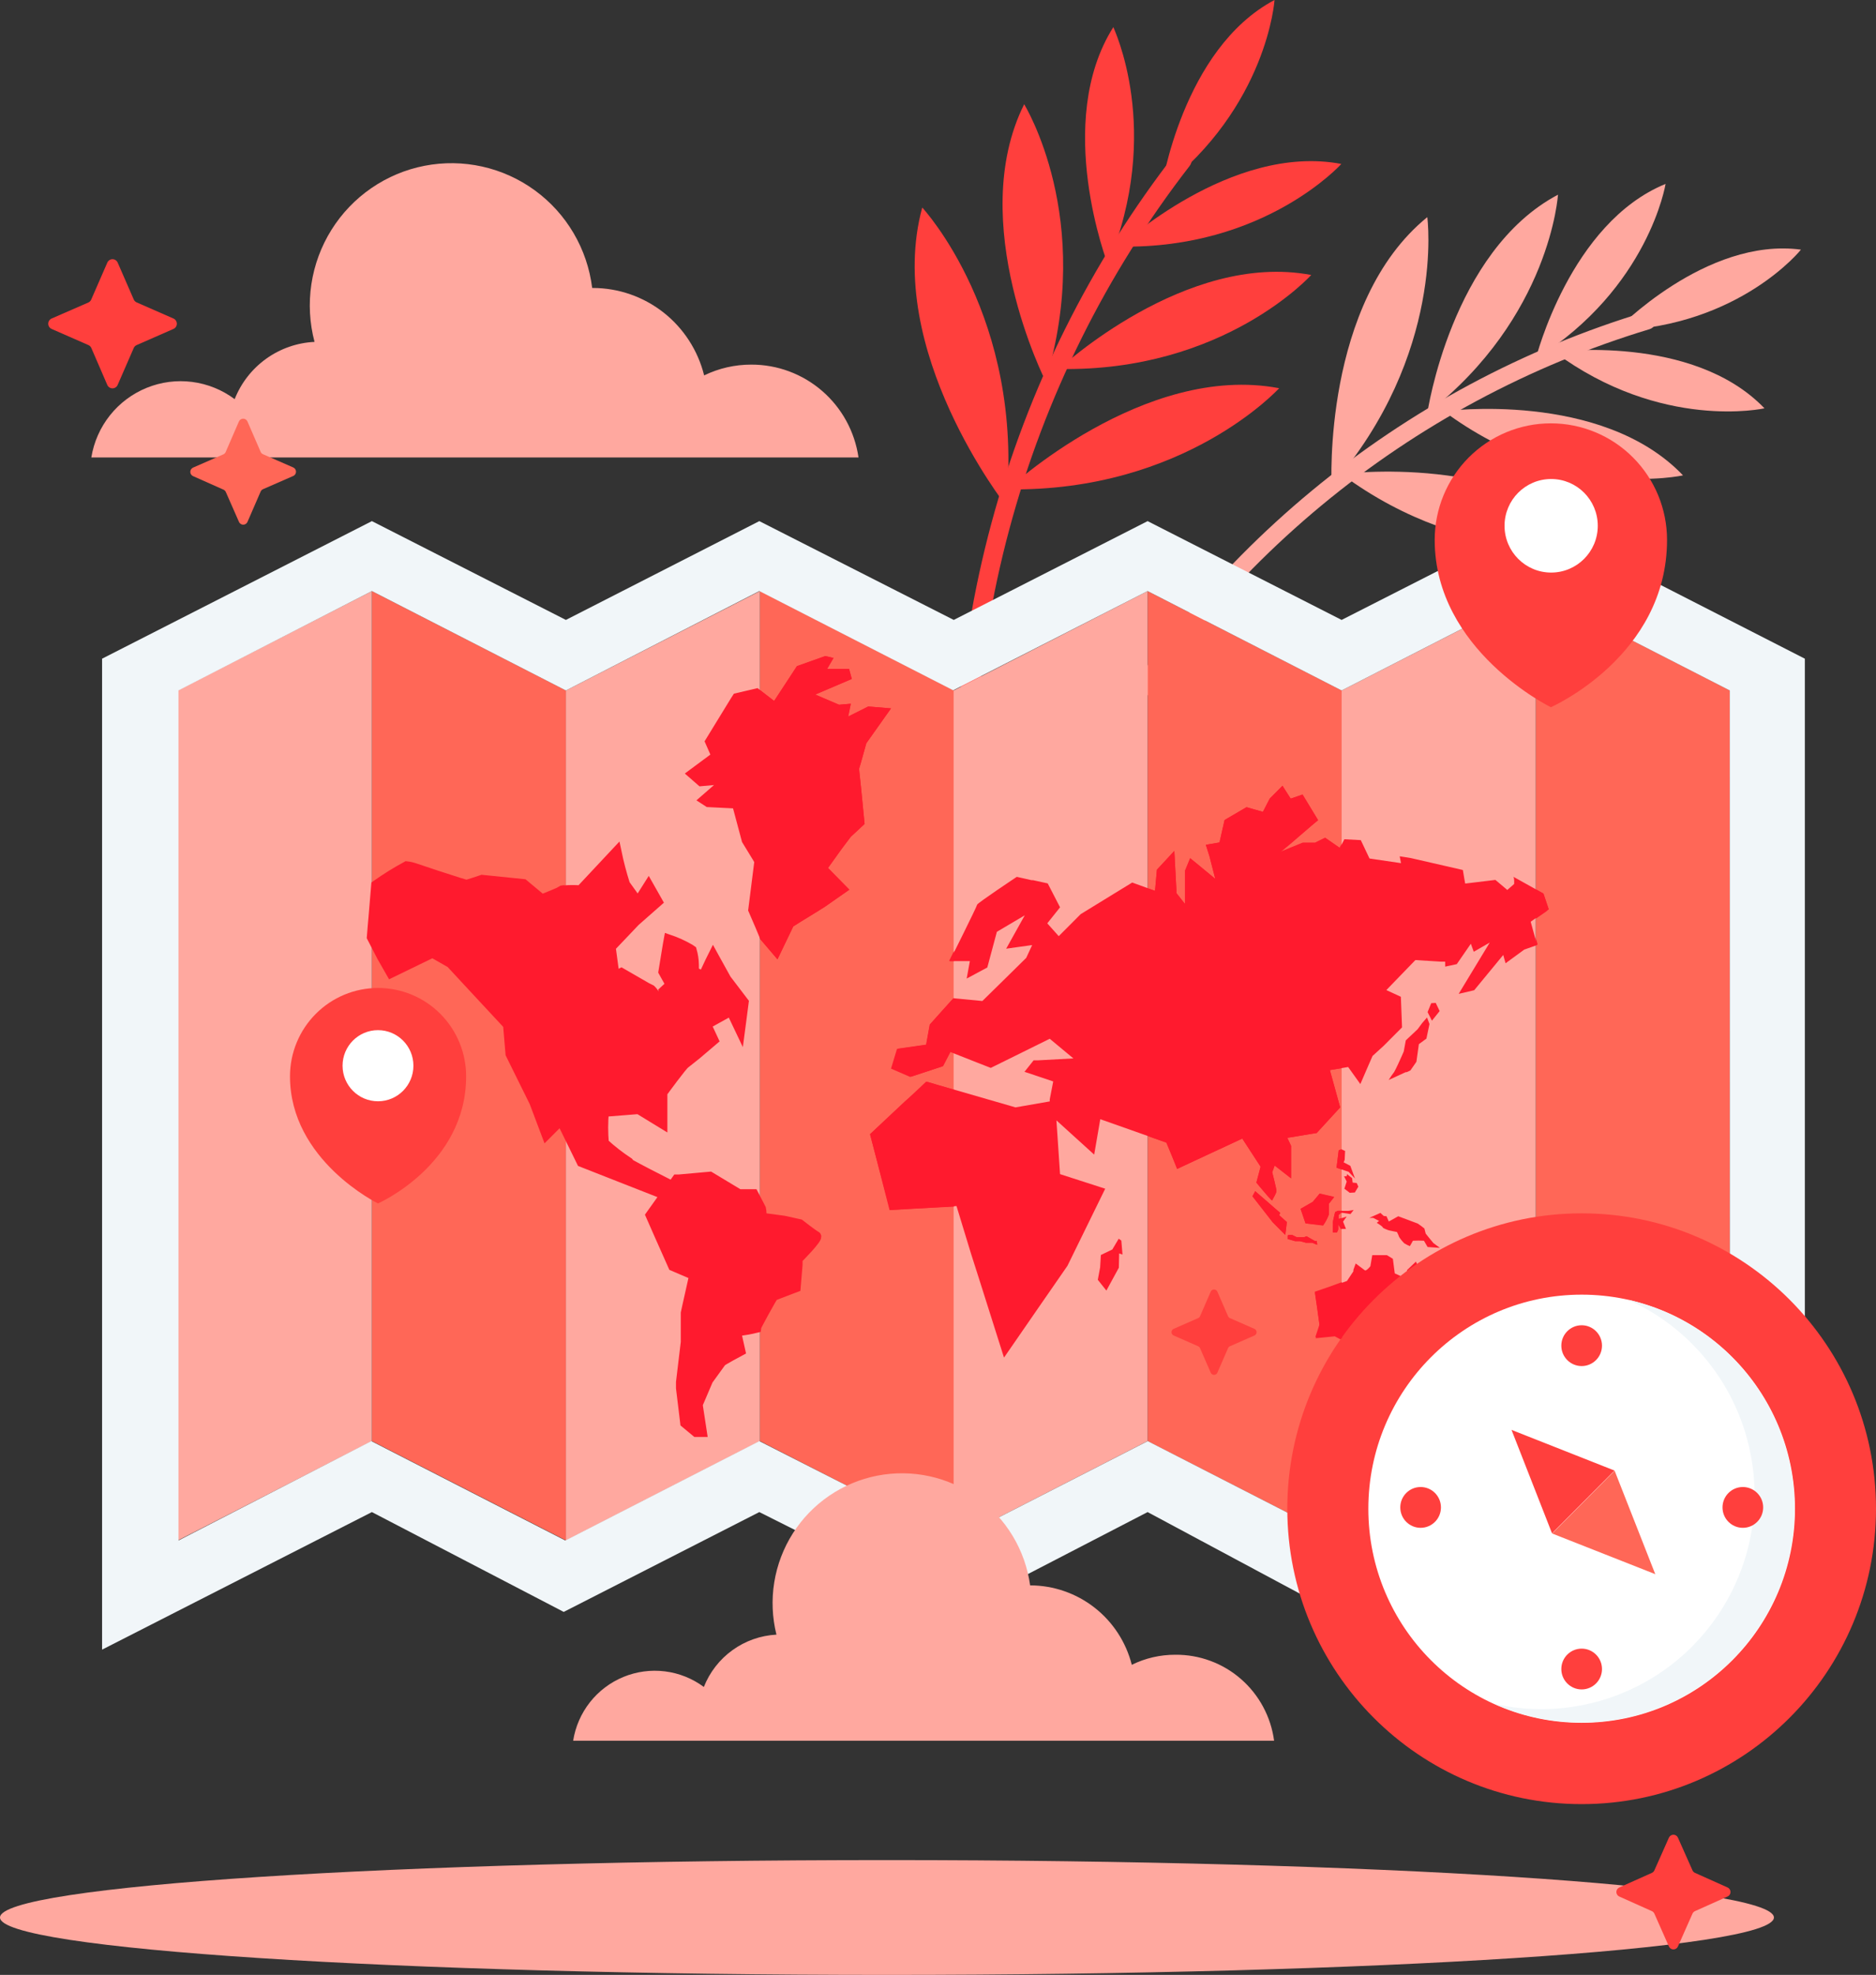
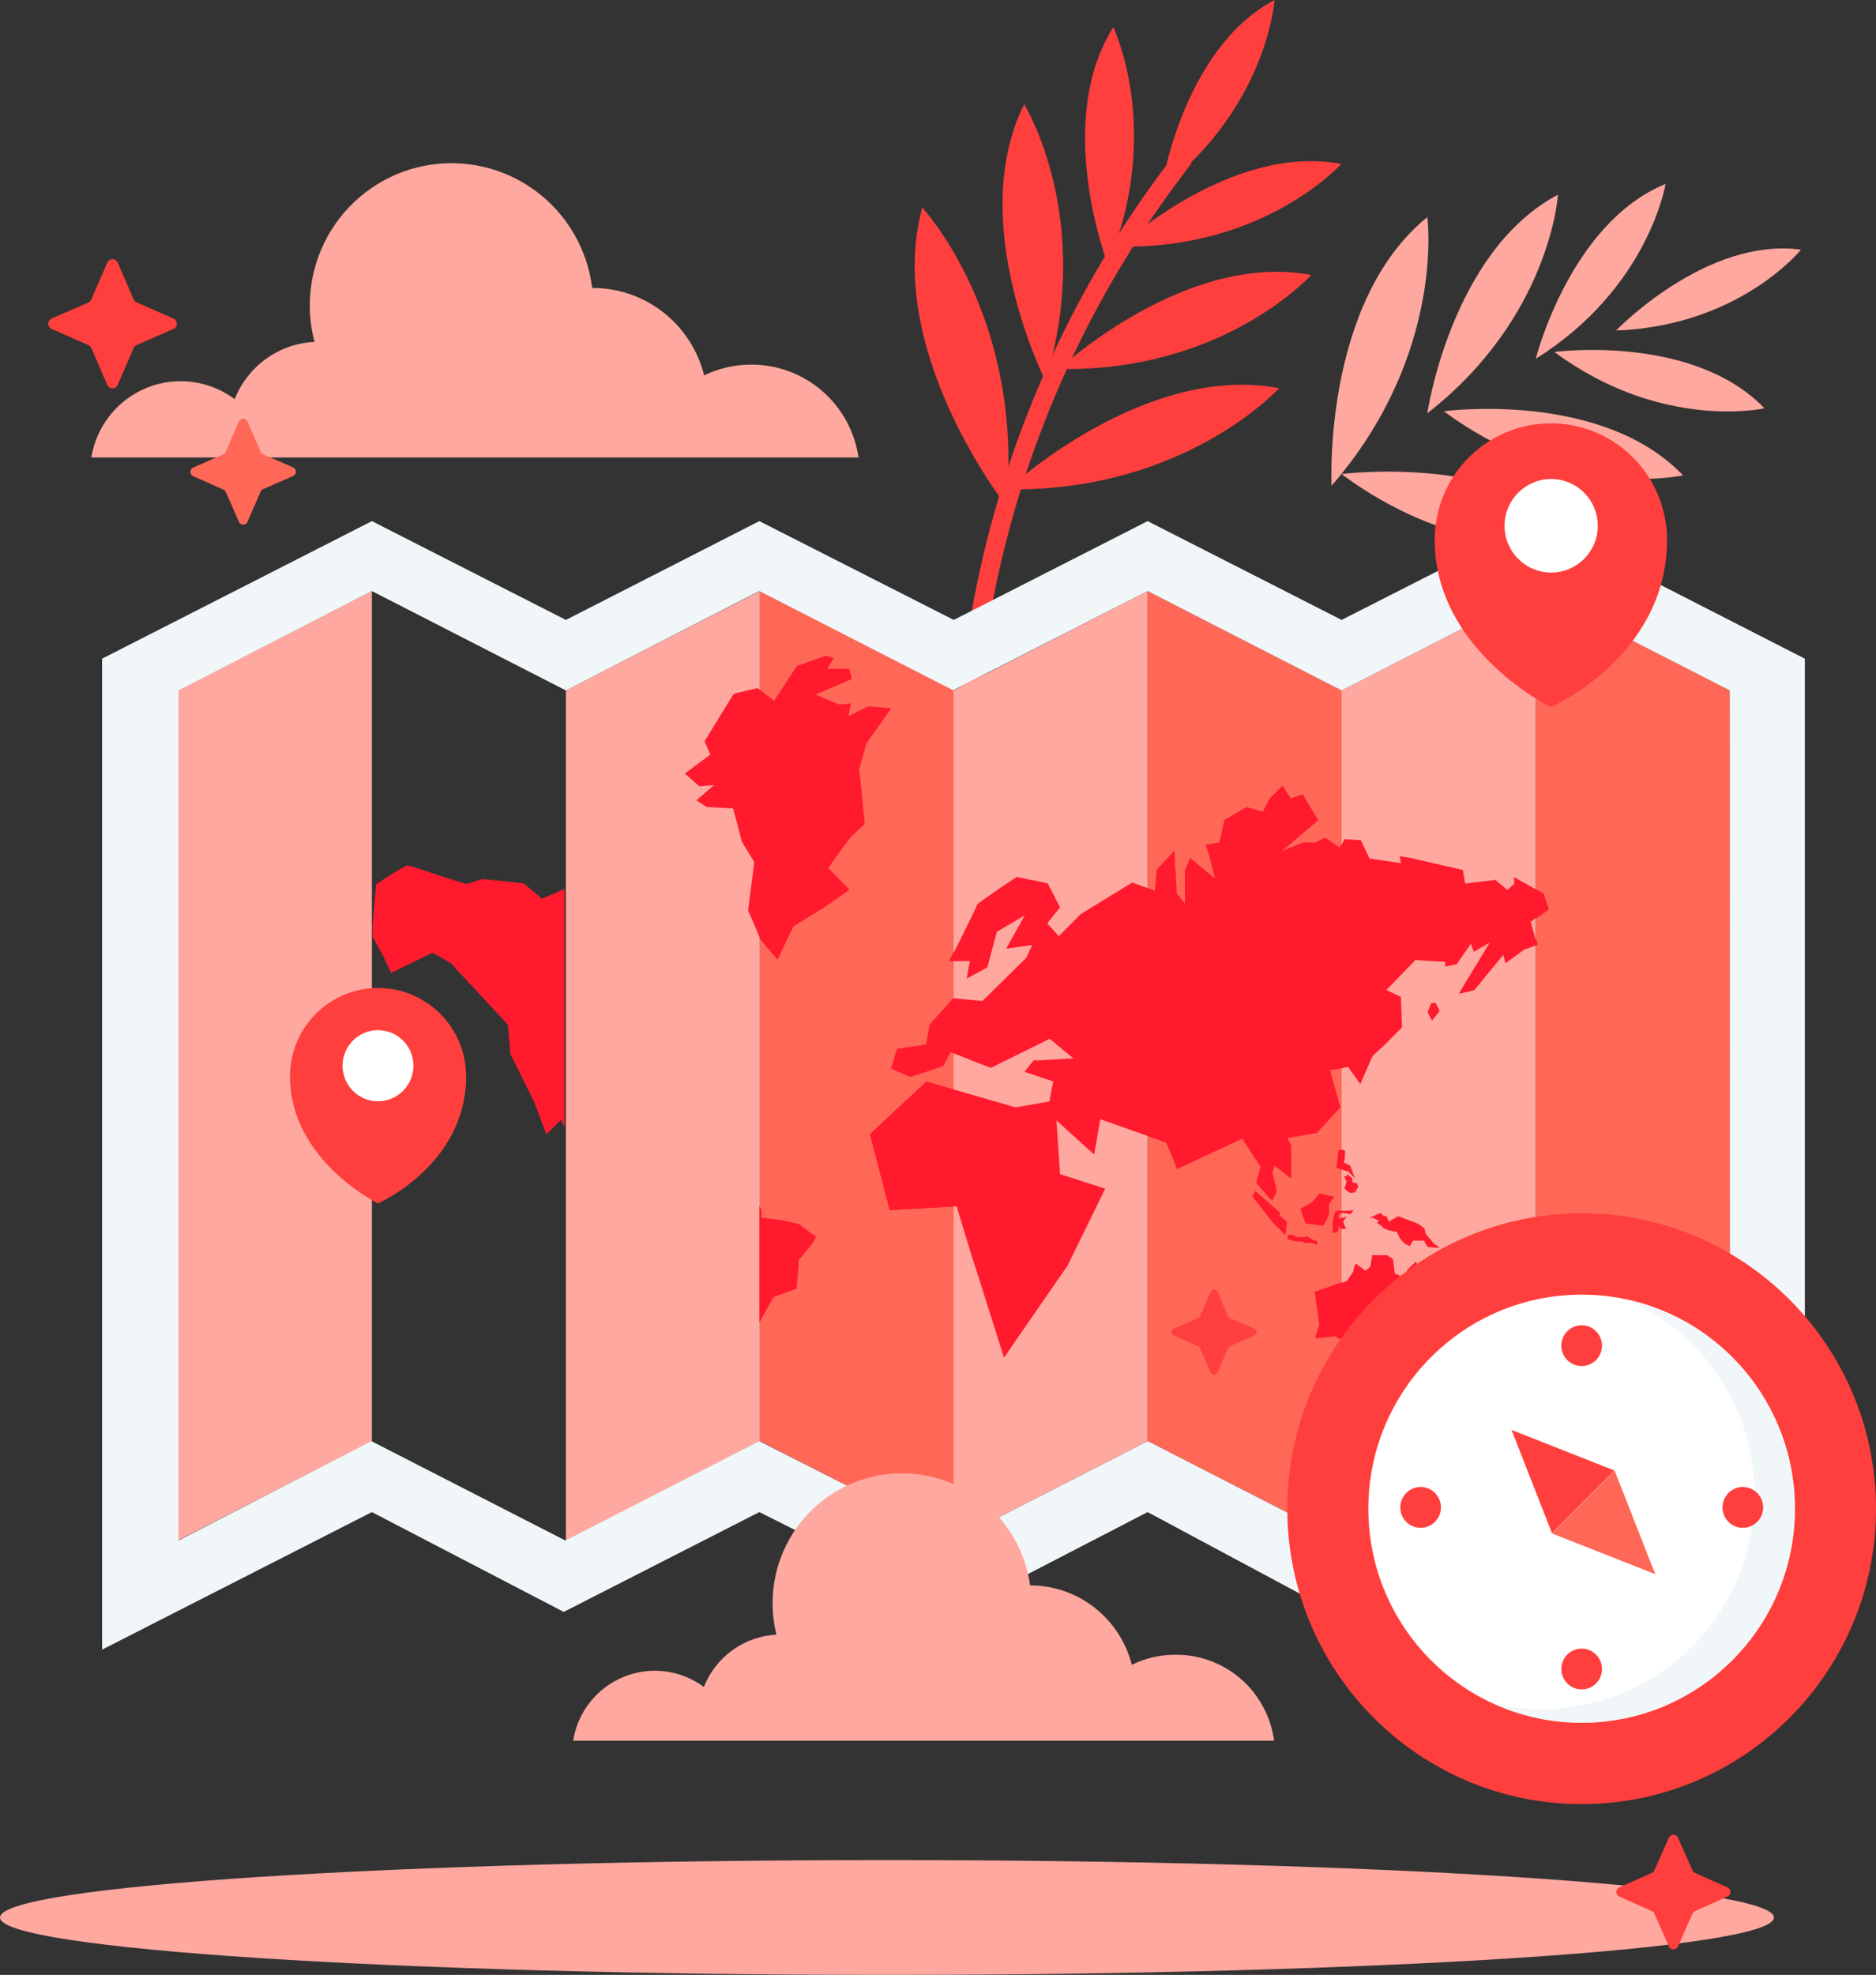
<svg xmlns="http://www.w3.org/2000/svg" width="191" height="201" viewBox="0 0 191 201" fill="none">
  <rect x="0" y="0" width="191" height="201" fill="#333333" stroke="none" />
  <g clip-path="url(#clip0)">
    <path d="M102.441 51.481C102.441 51.481 89.948 35.596 93.896 21.121C93.881 21.121 104.334 32.274 102.441 51.481Z" fill="#FF3F3D" />
    <path d="M106.448 38.785C106.448 38.785 98.272 22.633 104.275 10.604C104.275 10.634 111.504 22.247 106.448 38.785Z" fill="#FF3F3D" />
    <path d="M112.79 26.905C112.79 26.905 107.217 12.459 113.352 2.759C113.323 2.774 118.468 13.274 112.79 26.905Z" fill="#FF3F3D" />
    <path d="M114.003 25.096C114.003 25.096 125.328 14.55 136.564 16.686C136.564 16.686 128.743 25.377 114.003 25.096Z" fill="#FF3F3D" />
    <path d="M107.823 37.554C107.823 37.554 120.7 25.555 133.503 27.988C133.489 27.988 124.618 37.866 107.823 37.554Z" fill="#FF3F3D" />
    <path d="M102.589 49.805C102.589 49.805 116.457 36.886 130.236 39.512C130.236 39.497 120.656 50.072 102.589 49.805Z" fill="#FF3F3D" />
    <path d="M118.246 19.177C118.246 19.177 120.375 4.969 129.763 0C129.763 0 129.053 10.827 118.246 19.177Z" fill="#FF3F3D" />
    <path d="M119.695 15.588C111.007 26.76 104.631 39.56 100.943 53.237C97.254 66.914 96.326 81.193 98.213 95.235C98.376 96.451 100.298 96.377 100.135 95.146C98.261 81.358 99.151 67.334 102.754 53.896C106.357 40.458 112.599 27.878 121.114 16.894C121.868 15.93 120.464 14.624 119.636 15.588H119.695Z" fill="#FF3F3D" />
    <path d="M135.573 49.434C135.573 49.434 134.627 30.791 145.316 22.099C145.316 22.099 147.208 36.026 135.573 49.434Z" fill="#FFA89F" />
    <path d="M145.316 42.063C145.316 42.063 147.741 25.57 158.622 19.815C158.622 19.771 157.883 32.274 145.316 42.063Z" fill="#FFA89F" />
    <path d="M156.36 36.516C156.36 36.516 159.834 22.693 169.577 18.718C169.577 18.703 167.877 29.308 156.36 36.516Z" fill="#FFA89F" />
    <path d="M158.252 35.819C158.252 35.819 172.342 33.95 179.646 41.558C179.646 41.558 169.163 43.902 158.252 35.819Z" fill="#FFA89F" />
    <path d="M147.002 41.855C147.002 41.855 163.057 39.69 171.352 48.381C171.352 48.381 159.421 51.051 147.002 41.855Z" fill="#FFA89F" />
    <path d="M136.578 48.248C136.578 48.248 153.832 45.964 162.791 55.278C162.791 55.278 149.958 58.155 136.578 48.248Z" fill="#FFA89F" />
    <path d="M164.536 33.639C164.536 33.639 173.673 24.116 183.356 25.407C183.386 25.392 177.147 33.164 164.536 33.639Z" fill="#FFA89F" />
-     <path d="M167.567 31.725C155.127 35.471 143.557 41.671 133.537 49.961C123.517 58.251 115.247 68.464 109.213 80.002C108.695 81.011 110.174 81.975 110.691 80.966C116.603 69.631 124.712 59.594 134.542 51.444C144.372 43.294 155.726 37.195 167.936 33.505C169.016 33.179 168.661 31.443 167.567 31.77V31.725Z" fill="#FFA89F" />
    <path d="M76.495 37.109C74.831 37.104 73.187 37.479 71.69 38.207C71.06 35.67 69.604 33.416 67.553 31.804C65.501 30.192 62.971 29.313 60.365 29.308H60.291C60.048 27.339 59.405 25.441 58.4 23.732C57.396 22.023 56.052 20.539 54.452 19.373C52.852 18.207 51.03 17.383 49.099 16.953C47.169 16.523 45.171 16.495 43.229 16.872C41.287 17.249 39.444 18.022 37.812 19.144C36.181 20.266 34.797 21.712 33.746 23.393C32.695 25.073 32 26.953 31.704 28.915C31.407 30.876 31.516 32.878 32.023 34.796C30.253 34.881 28.544 35.476 27.102 36.51C25.66 37.544 24.546 38.972 23.892 40.624C22.623 39.677 21.131 39.073 19.562 38.871C17.993 38.669 16.398 38.876 14.932 39.473C13.466 40.069 12.177 41.034 11.191 42.275C10.204 43.516 9.553 44.99 9.299 46.557H87.406C87.025 43.929 85.712 41.526 83.707 39.791C81.703 38.055 79.142 37.103 76.495 37.109Z" fill="#FFA89F" />
-     <path d="M57.63 70.273L37.863 60.158V146.671L57.63 156.787V70.273Z" fill="#FF6757" />
    <path d="M18.096 70.273V156.787L37.863 146.671V60.158L18.096 70.273Z" fill="#FFA89F" />
    <path d="M97.134 70.273L77.367 60.158V146.671L97.134 156.787V70.273Z" fill="#FF6757" />
    <path d="M57.615 70.273V156.787L77.367 146.671V60.158L57.615 70.273Z" fill="#FFA89F" />
    <path d="M136.608 70.273L116.841 60.158V146.671L136.608 156.787V70.273Z" fill="#FF6757" />
    <path d="M97.089 70.273V156.787L116.841 146.671V60.158L97.089 70.273Z" fill="#FFA89F" />
    <path d="M176.127 70.273L156.36 60.158V146.671L176.127 156.787V70.273Z" fill="#FF6757" />
    <path d="M136.593 70.273V156.787L156.36 146.671V60.158L136.593 70.273Z" fill="#FFA89F" />
    <path d="M176.127 156.786L156.36 146.671L136.608 156.786L116.856 146.671L97.148 156.757L77.308 146.671L57.556 156.786L37.804 146.671L18.17 156.786V70.273L37.863 60.157L57.615 70.273L77.308 60.157L97.045 70.258L116.841 60.157L136.593 70.273L156.345 60.157L176.112 70.273L176.127 156.786ZM156.36 53.038L136.593 63.094L116.841 53.038L97.104 63.094L77.308 53.038L57.615 63.094L37.863 53.038L10.393 67.039V167.895L37.863 153.894L57.393 164.054L57.541 163.98L77.308 153.894L97.385 163.965L116.841 153.894L136.224 164.276L156.36 153.894L183.756 167.895V67.039L156.36 53.038Z" fill="#F1F6F9" />
    <path d="M169.725 54.951C169.725 51.804 168.479 48.786 166.261 46.561C164.043 44.336 161.035 43.086 157.898 43.086C154.761 43.086 151.752 44.336 149.534 46.561C147.316 48.786 146.07 51.804 146.07 54.951C146.07 66.209 157.898 71.978 157.898 71.978C157.898 71.978 169.725 66.787 169.725 54.951Z" fill="#FF3F3D" />
    <path d="M157.927 58.274C160.548 58.274 162.673 56.142 162.673 53.513C162.673 50.883 160.548 48.752 157.927 48.752C155.306 48.752 153.181 50.883 153.181 53.513C153.181 56.142 155.306 58.274 157.927 58.274Z" fill="white" />
    <path d="M47.458 109.547C47.458 107.161 46.513 104.873 44.832 103.186C43.15 101.499 40.869 100.552 38.491 100.552C36.113 100.552 33.832 101.499 32.151 103.186C30.469 104.873 29.524 107.161 29.524 109.547C29.524 118.105 38.484 122.481 38.484 122.481C38.484 122.481 47.458 118.55 47.458 109.547Z" fill="#FF3F3D" />
    <path d="M38.484 112.084C40.476 112.084 42.091 110.463 42.091 108.465C42.091 106.466 40.476 104.846 38.484 104.846C36.492 104.846 34.877 106.466 34.877 108.465C34.877 110.463 36.492 112.084 38.484 112.084Z" fill="white" />
    <path d="M161.313 154.384C162.178 154.384 162.88 153.68 162.88 152.812C162.88 151.944 162.178 151.24 161.313 151.24C160.447 151.24 159.746 151.944 159.746 152.812C159.746 153.68 160.447 154.384 161.313 154.384Z" fill="#EDECF9" />
    <path d="M90.303 201C140.176 201 180.607 198.384 180.607 195.156C180.607 191.929 140.176 189.312 90.303 189.312C40.43 189.312 0 191.929 0 195.156C0 198.384 40.43 201 90.303 201Z" fill="#FFA89F" />
    <path d="M170.834 187.029L172.312 190.351C172.363 190.471 172.459 190.567 172.579 190.618L175.89 192.101C175.979 192.141 176.054 192.206 176.106 192.287C176.159 192.369 176.187 192.464 176.187 192.561C176.187 192.658 176.159 192.753 176.106 192.835C176.054 192.916 175.979 192.981 175.89 193.021L172.579 194.504C172.459 194.555 172.363 194.651 172.312 194.771L170.834 198.108C170.794 198.196 170.73 198.272 170.649 198.324C170.567 198.377 170.473 198.405 170.376 198.405C170.279 198.405 170.184 198.377 170.103 198.324C170.022 198.272 169.957 198.196 169.917 198.108L168.439 194.771C168.388 194.651 168.293 194.555 168.173 194.504L164.861 193.021C164.773 192.981 164.698 192.916 164.645 192.835C164.593 192.753 164.565 192.658 164.565 192.561C164.565 192.464 164.593 192.369 164.645 192.287C164.698 192.206 164.773 192.141 164.861 192.101L168.173 190.618C168.293 190.567 168.388 190.471 168.439 190.351L169.917 187.029C169.957 186.94 170.022 186.865 170.103 186.812C170.184 186.759 170.279 186.731 170.376 186.731C170.473 186.731 170.567 186.759 170.649 186.812C170.73 186.865 170.794 186.94 170.834 187.029Z" fill="#FF3F3D" />
    <path d="M25.193 42.893L26.538 45.993C26.585 46.099 26.669 46.183 26.775 46.23L29.864 47.58C29.946 47.618 30.015 47.679 30.064 47.755C30.112 47.831 30.138 47.92 30.138 48.01C30.138 48.101 30.112 48.189 30.064 48.265C30.015 48.342 29.946 48.402 29.864 48.44L26.775 49.79C26.669 49.838 26.585 49.922 26.538 50.027L25.193 53.127C25.155 53.209 25.094 53.278 25.018 53.327C24.942 53.375 24.854 53.401 24.764 53.401C24.674 53.401 24.586 53.375 24.51 53.327C24.434 53.278 24.373 53.209 24.335 53.127L22.99 50.072C22.942 49.967 22.858 49.882 22.753 49.835L19.648 48.455C19.567 48.417 19.498 48.356 19.449 48.28C19.401 48.204 19.375 48.115 19.375 48.025C19.375 47.935 19.401 47.846 19.449 47.77C19.498 47.694 19.567 47.633 19.648 47.595L22.738 46.245C22.843 46.198 22.928 46.113 22.975 46.008L24.32 42.908C24.355 42.821 24.414 42.747 24.491 42.694C24.568 42.641 24.658 42.611 24.752 42.61C24.845 42.608 24.936 42.634 25.015 42.685C25.093 42.735 25.155 42.808 25.193 42.893Z" fill="#FF6757" />
    <path d="M11.975 26.712L13.617 30.479C13.675 30.612 13.78 30.718 13.912 30.776L17.667 32.422C17.768 32.468 17.854 32.542 17.913 32.636C17.973 32.729 18.005 32.838 18.005 32.949C18.005 33.06 17.973 33.169 17.913 33.262C17.854 33.355 17.768 33.429 17.667 33.475L13.912 35.122C13.78 35.18 13.675 35.286 13.617 35.418L11.975 39.185C11.93 39.287 11.856 39.372 11.763 39.432C11.67 39.492 11.561 39.525 11.451 39.525C11.34 39.525 11.232 39.492 11.139 39.432C11.045 39.372 10.972 39.287 10.926 39.185L9.299 35.418C9.241 35.286 9.136 35.18 9.004 35.122L5.248 33.475C5.148 33.429 5.062 33.355 5.002 33.262C4.942 33.169 4.911 33.06 4.911 32.949C4.911 32.838 4.942 32.729 5.002 32.636C5.062 32.542 5.148 32.468 5.248 32.422L8.989 30.791C9.121 30.733 9.227 30.627 9.285 30.494L10.926 26.727C10.97 26.625 11.043 26.538 11.135 26.477C11.227 26.416 11.335 26.382 11.446 26.38C11.556 26.379 11.665 26.409 11.759 26.468C11.853 26.527 11.928 26.612 11.975 26.712Z" fill="#FF3F3D" />
    <path d="M157.676 92.535L157.144 90.948L156.567 90.622L154.068 89.228C154.202 89.317 154.157 89.969 154.157 89.969L153.462 90.577L152.25 89.554L150.047 89.821L149.175 89.925L149.086 89.435L149.012 88.99L148.938 88.545L143.631 87.329L142.507 87.151L142.64 87.848L140.023 87.463L139.432 87.374L138.545 85.505L136.874 85.416L136.416 86.306L134.937 85.282L134.45 85.52L133.917 85.787H132.661L131.567 86.232L130.384 86.721L131.507 85.787L133.489 84.066L134.198 83.473L132.616 80.863L131.641 81.204L131.404 81.278L130.694 80.165L130.576 79.973L129.275 81.278L128.58 82.627L127.797 82.405L126.909 82.153L124.677 83.458L124.16 85.742L122.77 85.98L123.139 87.151L123.731 89.45L122.134 88.13L121.173 87.344L120.656 88.605V89.599V92.016L119.769 90.889V90.518L119.562 86.602L117.787 88.516L117.595 90.666L115.274 89.821L113.337 91.007L110.026 93.039L108.872 94.196L107.793 95.279L106.625 93.974L107.586 92.772L107.926 92.342L106.67 89.91L105.191 89.584H105.029L104.186 89.391L103.521 89.243C103.521 89.243 99.484 91.927 99.484 92.075C99.484 92.224 96.69 97.815 96.69 97.815H96.838H98.745L98.42 99.595L100.519 98.468L101.495 94.834L104.334 93.158L102.441 96.555L105.088 96.184L104.482 97.489L102.796 99.15L100.017 101.879L97.06 101.597L95.966 102.814L94.65 104.297L94.28 106.344L91.323 106.759L90.717 108.761L92.669 109.607L95.064 108.82L95.921 108.539L96.72 107.055L99.543 108.168L100.874 108.687L106.877 105.721L107.054 105.869L109.286 107.723L105.709 107.916H105.236L104.304 109.087L104.807 109.251L107.231 110.066L106.877 111.891V112.098L103.387 112.706L102.885 112.558L95.493 110.422L94.443 110.111L92.092 112.128L88.573 115.435L90.614 123.148L92.92 123.014L95.345 122.881L97.385 122.747L98.863 127.597L99.81 130.564L102.22 138.172L106.019 132.67L106.699 131.691L108.68 128.828L112.524 120.982L107.926 119.499L107.557 114.026L111.401 117.512L112.022 113.908L115.511 115.139L118.734 116.281L119.857 118.951L121.661 118.12L126.481 115.88L128.344 118.743L127.915 120.36C127.915 120.36 128.565 121.16 129.038 121.694C129.319 122.006 129.526 122.228 129.526 122.169C129.526 122.11 130.014 121.368 129.955 121.175C129.955 120.982 129.526 119.306 129.526 119.306L129.778 118.624L131.448 119.929V116.622L131.212 116.118L131.064 115.806L133.385 115.421L134.05 115.317L136.445 112.706L135.396 108.909L137.259 108.598L138.5 110.333L139.314 108.45L139.742 107.471L140.881 106.433L142.137 105.172L142.744 104.564L142.625 101.449L141.147 100.767L144.104 97.711L146.735 97.875H147.135V98.379L148.317 98.127L149.751 96.05L150.047 96.866L151.673 95.932L148.51 101.152L150.091 100.782L153.048 97.192L153.285 98.038L155.192 96.644L155.872 96.406L156.493 96.184L155.843 93.811L157.321 92.772L157.676 92.535Z" fill="#FF1A2E" />
    <path d="M130.339 123.445L127.797 121.235L127.516 121.754L129.585 124.409L130.857 125.684L131.02 124.379L130.236 123.682L130.339 123.445Z" fill="#FF1A2E" />
    <path d="M133.651 122.318L132.409 123.03L132.912 124.513L134.716 124.706C134.964 124.359 135.163 123.98 135.307 123.578C135.307 123.385 135.307 122.496 135.307 122.496L135.839 121.813L134.361 121.472L133.651 122.318Z" fill="#FF1A2E" />
    <path d="M136.948 117.141L136.593 116.978L136.298 117.067L136.076 118.847L137.303 119.262L137.954 119.944L137.48 118.654L136.8 118.298L136.904 118.046L136.948 117.141Z" fill="#FF1A2E" />
    <path d="M137.421 121.398L137.939 121.368L138.294 120.775L138.131 120.404L137.717 120.36L137.658 119.9L137.14 119.5L137.111 119.707L136.845 119.722L137.111 120.256L136.874 120.983L137.421 121.398Z" fill="#FF1A2E" />
    <path d="M140.881 123.756L140.541 123.445L139.417 123.949H139.802L140.408 124.261L140.171 124.453C140.171 124.453 140.777 124.824 140.777 124.913C140.777 125.002 141.265 125.165 141.324 125.195C141.384 125.225 142.226 125.388 142.226 125.388C142.314 125.549 142.388 125.718 142.448 125.892C142.598 126.13 142.777 126.35 142.98 126.545C143.159 126.654 143.347 126.749 143.542 126.826C143.542 126.826 143.838 126.322 143.853 126.278C144.227 126.254 144.602 126.254 144.976 126.278L145.08 126.456L145.346 126.915L146.602 127.004L145.937 126.515L145.449 125.922L145.154 125.551L145.021 125.032C144.803 124.852 144.576 124.683 144.34 124.528L142.359 123.786L141.398 124.32L141.162 123.786L140.881 123.756Z" fill="#FF1A2E" />
    <path d="M134.065 126.307H133.873L133.015 125.818L132.809 125.907H131.995L131.552 125.685H131.182L131.094 125.774V125.922V126.1L131.862 126.322H132.35L132.971 126.485H133.592L134.11 126.693L134.065 126.307Z" fill="#FF1A2E" />
    <path d="M135.928 123.37C135.928 123.37 135.691 124.349 135.706 124.379C135.721 124.409 135.706 124.824 135.706 124.824V125.432H136.12L136.253 125.135V124.616L136.519 125.076H137.037L136.741 124.334L136.919 124.082L137.111 123.815L136.845 123.904L136.283 124.053V123.652L136.549 123.415L137.495 123.563L137.82 123.148L137.273 123.237H136.238C136.238 123.237 135.928 123.341 135.928 123.37Z" fill="#FF1A2E" />
    <path d="M146.484 131.929C146.441 131.792 146.371 131.666 146.277 131.558C146.144 131.558 145.02 130.579 145.02 130.579C144.966 130.285 144.872 130.001 144.74 129.734C144.547 129.407 144.163 128.399 144.163 128.399L143.261 129.259L143.128 130.104L142.596 129.867L142.004 129.6L141.812 128.117L141.206 127.746H140.452H139.713L139.521 128.873C139.521 128.873 139.107 129.392 138.959 129.289L138.027 128.592L137.791 129.244V129.392L137.14 130.371L135.47 130.979L133.888 131.588L134.124 133.219L134.361 134.939L134.272 135.221L133.947 136.2L135.898 136.007L136.505 136.334L138.279 135.488L140.142 135.251L141.354 136.141L141.724 135.459L141.916 135.103L142.566 137.253L143.69 138.054L145.168 137.772H146.188L146.928 136.289L147.016 135.117L147.623 134.984L147.164 133.501C147.031 133.323 146.721 132.433 146.484 131.929Z" fill="#FF1A2E" />
-     <path d="M113.899 126.07L113.249 127.167L112.081 127.731L112.007 128.992L111.77 130.252L112.643 131.35L113.914 129.021L113.944 127.568L114.284 127.686L114.165 126.263L113.899 126.07Z" fill="#FF1A2E" />
    <path d="M88.204 75.642L90.717 72.097L88.396 71.904L86.356 72.928L86.622 71.622L85.424 71.726L83 70.688L86.725 69.101L86.445 68.078H84.212L84.863 66.965L84.02 66.772L81.137 67.796L80.294 69.086L78.816 71.341L77.13 70.035L74.721 70.599L74.425 71.059L71.734 75.449L72.325 76.799L71.704 77.258L69.723 78.727L71.217 80.032L72.695 79.899L70.906 81.456L71.956 82.138L74.632 82.272L75.549 85.698L76.672 87.537L76.79 87.745L76.169 92.669L76.923 94.419L77.411 95.591L79.156 97.637L80.767 94.285L81.521 93.811L83.222 92.772L83.99 92.283L86.474 90.548L84.301 88.338L85.705 86.38L86.622 85.164L88.026 83.859L87.672 80.24L87.494 78.564L87.465 78.252L87.657 77.6L88.204 75.642Z" fill="#FF1A2E" />
-     <path d="M83.088 125.803C82.778 125.655 81.418 124.587 81.418 124.587L79.806 124.231L77.485 123.92C77.555 123.622 77.555 123.312 77.485 123.015L76.716 121.532H75.238L72.281 119.752L69.147 120.034H68.91L68.437 120.701C66.959 119.96 64.889 118.892 64.135 118.462L64.002 118.298C63.113 117.715 62.272 117.06 61.488 116.341C61.395 115.285 61.395 114.222 61.488 113.167L65.022 112.885L67.447 114.368V111.209C67.447 111.209 69.487 108.406 69.768 108.242L70.906 107.338L72.651 105.855L71.912 104.268L74.425 102.873L75.356 104.831L75.534 103.481L75.726 101.998L73.952 99.67L72.769 97.534L72.606 97.237L72.281 97.89L71.586 99.373L70.921 99.017H70.817L70.655 98.913C70.655 98.913 70.655 98.602 70.655 98.201C70.647 97.699 70.572 97.201 70.433 96.718L70.241 96.585C69.556 96.187 68.833 95.859 68.082 95.606C68.082 95.606 67.934 96.407 67.816 97.178L67.535 98.898L68.082 99.877L68.275 100.233L67.565 100.886L67.787 101.88L66.707 101.316C66.601 101.094 66.456 100.893 66.279 100.723L65.835 100.5L63.263 99.017L62.583 99.358L62.183 96.392L63.78 94.716L64.667 93.781L66.959 91.764L66.027 90.118L64.948 91.824L63.647 90.014C63.3 88.922 63.008 87.814 62.775 86.692L59.108 90.608C58.572 90.568 58.033 90.568 57.497 90.608C57.419 90.592 57.338 90.592 57.26 90.608C57.036 90.751 56.799 90.87 56.55 90.963C55.929 91.23 55.161 91.527 55.161 91.527L54.865 91.275L53.298 89.97L49.084 89.54C49.084 89.54 47.606 90.044 47.473 90.044L46.719 89.821C45.566 89.465 43.377 88.739 42.195 88.338C41.936 88.249 41.668 88.189 41.396 88.16C40.324 88.741 39.288 89.385 38.292 90.088L38.026 93.262L37.937 94.271L37.848 95.383L38.868 97.356L39.815 99.017L44.028 96.97L44.412 97.178L45.891 98.023L48.049 100.352L51.716 104.297L51.967 107.264L52.544 108.435L54.392 112.173L55.634 115.465L57.112 113.982L58.901 117.631L59.212 118.269L62.08 119.396L67.713 121.606L66.234 123.682L67.121 125.699L68.526 128.859L70.67 129.778L69.93 133.086L69.812 133.634V136.601L69.324 140.679V141.273L69.457 142.37L69.664 144.076L69.753 144.818L70.877 145.752H71.468L71.039 142.949L71.231 142.504L72.104 140.457L73.434 138.618C73.434 138.529 75.386 137.491 75.386 137.491L75.12 136.304L74.942 135.503C75.619 135.435 76.291 135.321 76.953 135.162C76.953 135.073 78.653 131.958 78.757 131.899C78.86 131.84 81.019 131.024 81.019 131.024L81.211 128.725V128.132C81.211 128.132 83.399 125.952 83.088 125.803Z" fill="#FF1A2E" stroke="#FF1A2E" stroke-miterlimit="10" />
    <path d="M146.573 102.903L146.174 102.072L145.715 102.102L145.346 103.007L145.789 103.882L146.573 102.903Z" fill="#FF1A2E" />
-     <path d="M144.799 104.119L144.326 104.757L143.128 105.884L142.921 107.011L142.714 107.486L142.344 108.301C142.182 108.642 142.034 108.954 141.945 109.102C141.742 109.362 141.554 109.635 141.383 109.918L142.862 109.236L143.128 109.117H143.231L143.424 109.028L143.601 108.939L144.207 108.064L144.459 106.269L145.227 105.706L145.538 104.223L145.287 103.555L144.799 104.119Z" fill="#FF1A2E" />
    <path d="M123.953 131.484L125.032 133.96C125.069 134.047 125.138 134.116 125.224 134.153L127.693 135.236C127.764 135.262 127.826 135.309 127.87 135.372C127.913 135.434 127.937 135.508 127.937 135.585C127.937 135.661 127.913 135.735 127.87 135.797C127.826 135.86 127.764 135.907 127.693 135.933L125.224 137.016C125.138 137.053 125.069 137.122 125.032 137.209L123.953 139.686C123.927 139.757 123.879 139.819 123.817 139.863C123.755 139.906 123.681 139.93 123.605 139.93C123.529 139.93 123.455 139.906 123.393 139.863C123.331 139.819 123.284 139.757 123.258 139.686L122.179 137.209C122.141 137.122 122.072 137.053 121.986 137.016L119.517 135.933C119.446 135.907 119.384 135.86 119.341 135.797C119.297 135.735 119.274 135.661 119.274 135.585C119.274 135.508 119.297 135.434 119.341 135.372C119.384 135.309 119.446 135.262 119.517 135.236L121.986 134.153C122.072 134.116 122.141 134.047 122.179 133.96L123.258 131.484C123.284 131.412 123.331 131.35 123.393 131.306C123.455 131.263 123.529 131.239 123.605 131.239C123.681 131.239 123.755 131.263 123.817 131.306C123.879 131.35 123.927 131.412 123.953 131.484Z" fill="#FF3F3D" />
    <path d="M161.032 183.617C177.583 183.617 191 170.157 191 153.553C191 136.949 177.583 123.489 161.032 123.489C144.481 123.489 131.064 136.949 131.064 153.553C131.064 170.157 144.481 183.617 161.032 183.617Z" fill="#FF3F3D" />
    <path d="M161.032 175.341C173.027 175.341 182.75 165.586 182.75 153.553C182.75 141.52 173.027 131.765 161.032 131.765C149.037 131.765 139.314 141.52 139.314 153.553C139.314 165.586 149.037 175.341 161.032 175.341Z" fill="white" />
    <path d="M165.793 132.299C170.708 134.504 174.632 138.463 176.8 143.408C178.969 148.353 179.228 153.93 177.527 159.055C175.825 164.18 172.286 168.488 167.595 171.142C162.905 173.795 157.399 174.605 152.146 173.413C154.914 174.654 157.909 175.3 160.94 175.309C163.971 175.318 166.97 174.69 169.745 173.465C172.519 172.241 175.007 170.447 177.048 168.199C179.09 165.951 180.639 163.299 181.596 160.414C182.554 157.529 182.899 154.475 182.608 151.448C182.317 148.422 181.398 145.49 179.909 142.841C178.42 140.192 176.395 137.886 173.964 136.07C171.532 134.255 168.749 132.97 165.793 132.299Z" fill="#F1F6F9" />
    <path d="M161.032 139.033C162.175 139.033 163.102 138.103 163.102 136.956C163.102 135.81 162.175 134.88 161.032 134.88C159.889 134.88 158.962 135.81 158.962 136.956C158.962 138.103 159.889 139.033 161.032 139.033Z" fill="#FF3F3D" />
    <path d="M161.032 171.944C162.175 171.944 163.102 171.015 163.102 169.868C163.102 168.721 162.175 167.792 161.032 167.792C159.889 167.792 158.962 168.721 158.962 169.868C158.962 171.015 159.889 171.944 161.032 171.944Z" fill="#FF3F3D" />
    <path d="M144.636 155.496C145.779 155.496 146.706 154.567 146.706 153.42C146.706 152.273 145.779 151.343 144.636 151.343C143.493 151.343 142.566 152.273 142.566 153.42C142.566 154.567 143.493 155.496 144.636 155.496Z" fill="#FF3F3D" />
    <path d="M177.443 155.496C178.586 155.496 179.512 154.567 179.512 153.42C179.512 152.273 178.586 151.343 177.443 151.343C176.299 151.343 175.373 152.273 175.373 153.42C175.373 154.567 176.299 155.496 177.443 155.496Z" fill="#FF3F3D" />
    <path d="M164.373 149.667L153.891 145.529L158.016 156.06L164.373 149.667Z" fill="#FF3F3D" />
    <path d="M158.031 156.075L168.528 160.213L164.388 149.682L158.031 156.075Z" fill="#FF6757" />
    <path d="M39.815 99.017L44.028 96.97L44.413 97.178L45.891 98.023L48.049 100.352L51.716 104.297L51.967 107.263L52.544 108.435L54.392 112.173L55.634 115.465L57.112 113.982L57.482 114.739V90.533H57.497C57.419 90.517 57.338 90.517 57.26 90.533C57.036 90.676 56.799 90.796 56.55 90.889C55.929 91.156 55.161 91.453 55.161 91.453L54.865 91.201L53.298 89.895L49.084 89.465C49.084 89.465 47.606 89.97 47.473 89.97L46.719 89.747C45.566 89.391 43.378 88.664 42.195 88.264C41.936 88.175 41.668 88.115 41.396 88.086C40.325 88.667 39.288 89.31 38.292 90.014L38.026 93.188L37.937 94.197V94.983V95.353L38.972 97.207L39.815 99.017Z" fill="#FF1A2E" />
    <path d="M95.995 102.799L94.68 104.253L94.31 106.314L91.427 106.729L90.821 108.732L92.772 109.577L95.167 108.791L96.025 108.509L96.823 106.967L97.134 107.085V101.598H97.089L95.995 102.799Z" fill="#FF1A2E" />
    <path d="M94.295 110.082L92.107 112.143L88.588 115.436L90.569 123.163L92.876 123.03L95.3 122.896L97.134 122.807V110.912L95.345 110.393L94.295 110.082Z" fill="#FF1A2E" />
    <path d="M96.779 97.816H97.134V96.777L96.631 97.801L96.779 97.816Z" fill="#FF1A2E" />
    <path d="M79.156 97.637L80.767 94.285L81.521 93.811L83.222 92.758L83.99 92.283L86.474 90.548L84.301 88.338L85.705 86.38L86.622 85.164L88.026 83.859L87.672 80.24L87.494 78.564L87.465 78.252L87.657 77.6L88.204 75.642L90.717 72.097L88.396 71.904L86.356 72.928L86.622 71.622L85.424 71.726L83 70.688L86.725 69.101L86.445 68.078H84.212L84.862 66.965L84.02 66.772L81.137 67.796L80.294 69.086L78.816 71.341L77.367 70.228V95.487L77.411 95.591L79.156 97.637Z" fill="#FF1A2E" />
    <path d="M81.108 131.157L81.3 128.858V128.265C81.3 128.265 83.34 125.966 83.029 125.803C82.719 125.64 81.359 124.587 81.359 124.587L79.806 124.231L77.485 123.919C77.555 123.622 77.555 123.312 77.485 123.015L77.308 122.748V134.613C77.811 133.679 78.712 132.047 78.786 132.003C78.86 131.958 81.108 131.157 81.108 131.157Z" fill="#FF1A2E" />
    <path d="M119.843 118.98L121.661 118.12L126.481 115.88L128.344 118.743L127.915 120.36C127.915 120.36 128.565 121.16 129.039 121.694C129.319 122.006 129.526 122.228 129.526 122.169C129.526 122.11 130.014 121.368 129.955 121.175C129.955 120.982 129.526 119.306 129.526 119.306L129.778 118.624L131.448 119.929V116.622L131.212 116.118L131.064 115.806L133.385 115.421L134.05 115.317L136.446 112.706L135.396 108.909L136.579 108.717V85.905L136.386 86.276L134.908 85.253L134.42 85.49L133.888 85.757H132.631L131.537 86.202L130.354 86.691L131.478 85.757L133.489 84.066L134.198 83.473L132.616 80.863L131.641 81.204L131.404 81.278L130.694 80.165L130.576 79.973L129.275 81.278L128.58 82.627L127.797 82.405L126.91 82.153L124.677 83.458L124.16 85.742L122.77 85.98L123.14 87.151L123.731 89.45L122.134 88.13L121.173 87.344L120.656 88.605V89.599V92.016L119.769 90.889V90.518L119.562 86.602L117.788 88.516L117.595 90.666L116.915 90.429V115.643L118.793 116.31L119.843 118.98Z" fill="#FF1A2E" />
    <path d="M130.339 123.445L127.797 121.235L127.516 121.754L129.585 124.409L130.857 125.684L131.02 124.379L130.236 123.682L130.339 123.445Z" fill="#FF1A2E" />
    <path d="M134.701 124.735C134.949 124.389 135.148 124.009 135.292 123.608C135.292 123.415 135.292 122.525 135.292 122.525L135.825 121.843L134.346 121.502L133.666 122.318L132.424 123.03L132.927 124.513L134.701 124.735Z" fill="#FF1A2E" />
    <path d="M136.298 117.067L136.076 118.847L136.608 119.025V116.978L136.298 117.067Z" fill="#FF1A2E" />
    <path d="M134.065 126.307H133.873L133.015 125.818L132.809 125.907H131.995L131.552 125.685H131.182L131.094 125.774V125.922V126.1L131.862 126.322H132.35L132.971 126.485H133.592L134.11 126.693L134.065 126.307Z" fill="#FF1A2E" />
    <path d="M135.928 123.37C135.928 123.37 135.691 124.349 135.706 124.379C135.721 124.409 135.706 124.824 135.706 124.824V125.432H136.12L136.253 125.135V124.616L136.519 125.076H136.593V123.979L136.283 124.068V123.667L136.549 123.43H136.638V123.222H136.238C136.238 123.222 135.928 123.341 135.928 123.37Z" fill="#FF1A2E" />
    <path d="M133.858 131.469L134.095 133.1L134.331 134.821L134.243 135.102L133.917 136.081L135.869 135.889L136.475 136.215H136.623V130.49L135.455 130.92L133.858 131.469Z" fill="#FF1A2E" />
    <path d="M156.36 95.413V96.199L156.552 96.124L156.36 95.413Z" fill="#FF1A2E" />
    <path d="M157.676 92.535L157.144 90.948L156.567 90.622L156.39 90.518V93.484L157.439 92.758L157.676 92.535Z" fill="#FF1A2E" />
    <path d="M119.665 168.414C118.128 168.409 116.61 168.759 115.23 169.438C114.645 167.128 113.31 165.08 111.436 163.617C109.562 162.153 107.256 161.357 104.881 161.354C104.636 159.576 104.033 157.866 103.108 156.329C102.182 154.792 100.955 153.46 99.499 152.415C98.044 151.369 96.392 150.633 94.643 150.249C92.894 149.866 91.086 149.844 89.329 150.185C87.572 150.526 85.902 151.223 84.422 152.233C82.942 153.243 81.683 154.545 80.722 156.059C79.76 157.574 79.116 159.269 78.829 161.041C78.542 162.813 78.618 164.626 79.052 166.368C77.441 166.452 75.888 166.999 74.578 167.943C73.268 168.887 72.255 170.188 71.66 171.692C70.498 170.831 69.133 170.285 67.699 170.106C66.265 169.928 64.809 170.123 63.472 170.673C62.135 171.223 60.962 172.109 60.065 173.246C59.169 174.383 58.58 175.733 58.354 177.165H129.719C129.394 174.728 128.193 172.493 126.342 170.882C124.491 169.27 122.116 168.393 119.665 168.414Z" fill="#FFA89F" />
  </g>
  <defs>
    <clipPath id="clip0">
      <rect width="191" height="201" fill="white" />
    </clipPath>
  </defs>
</svg>